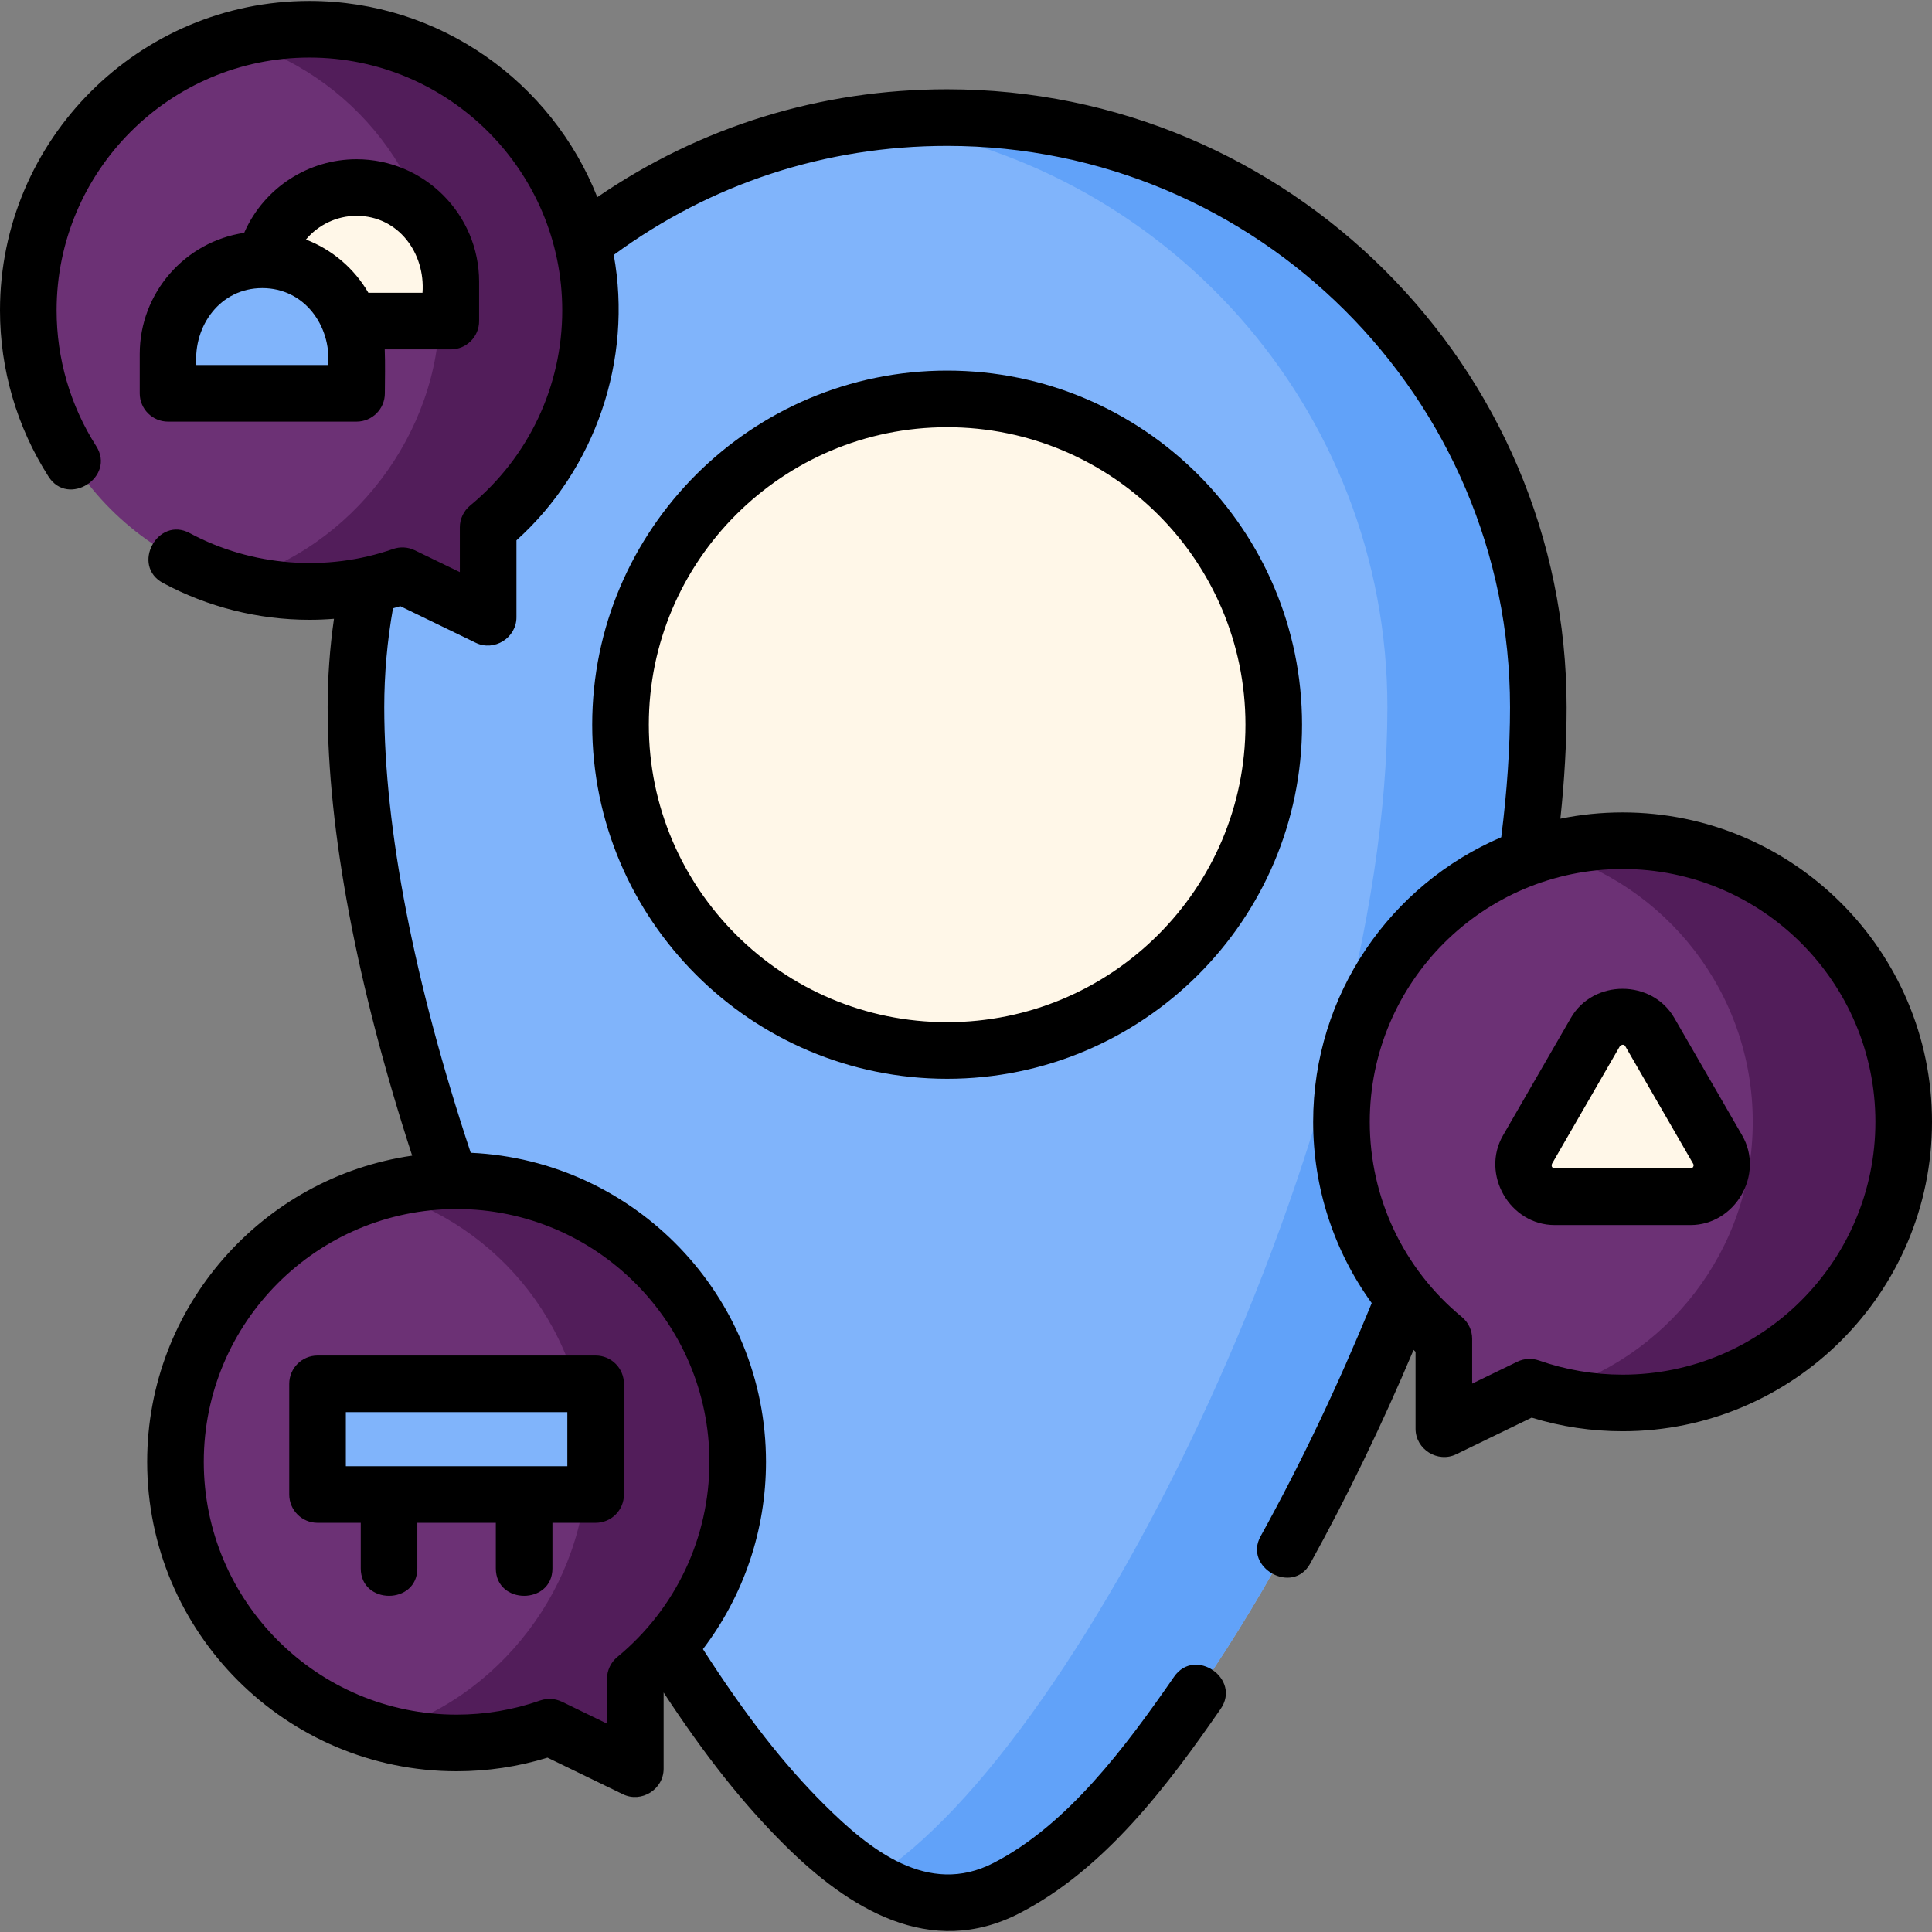
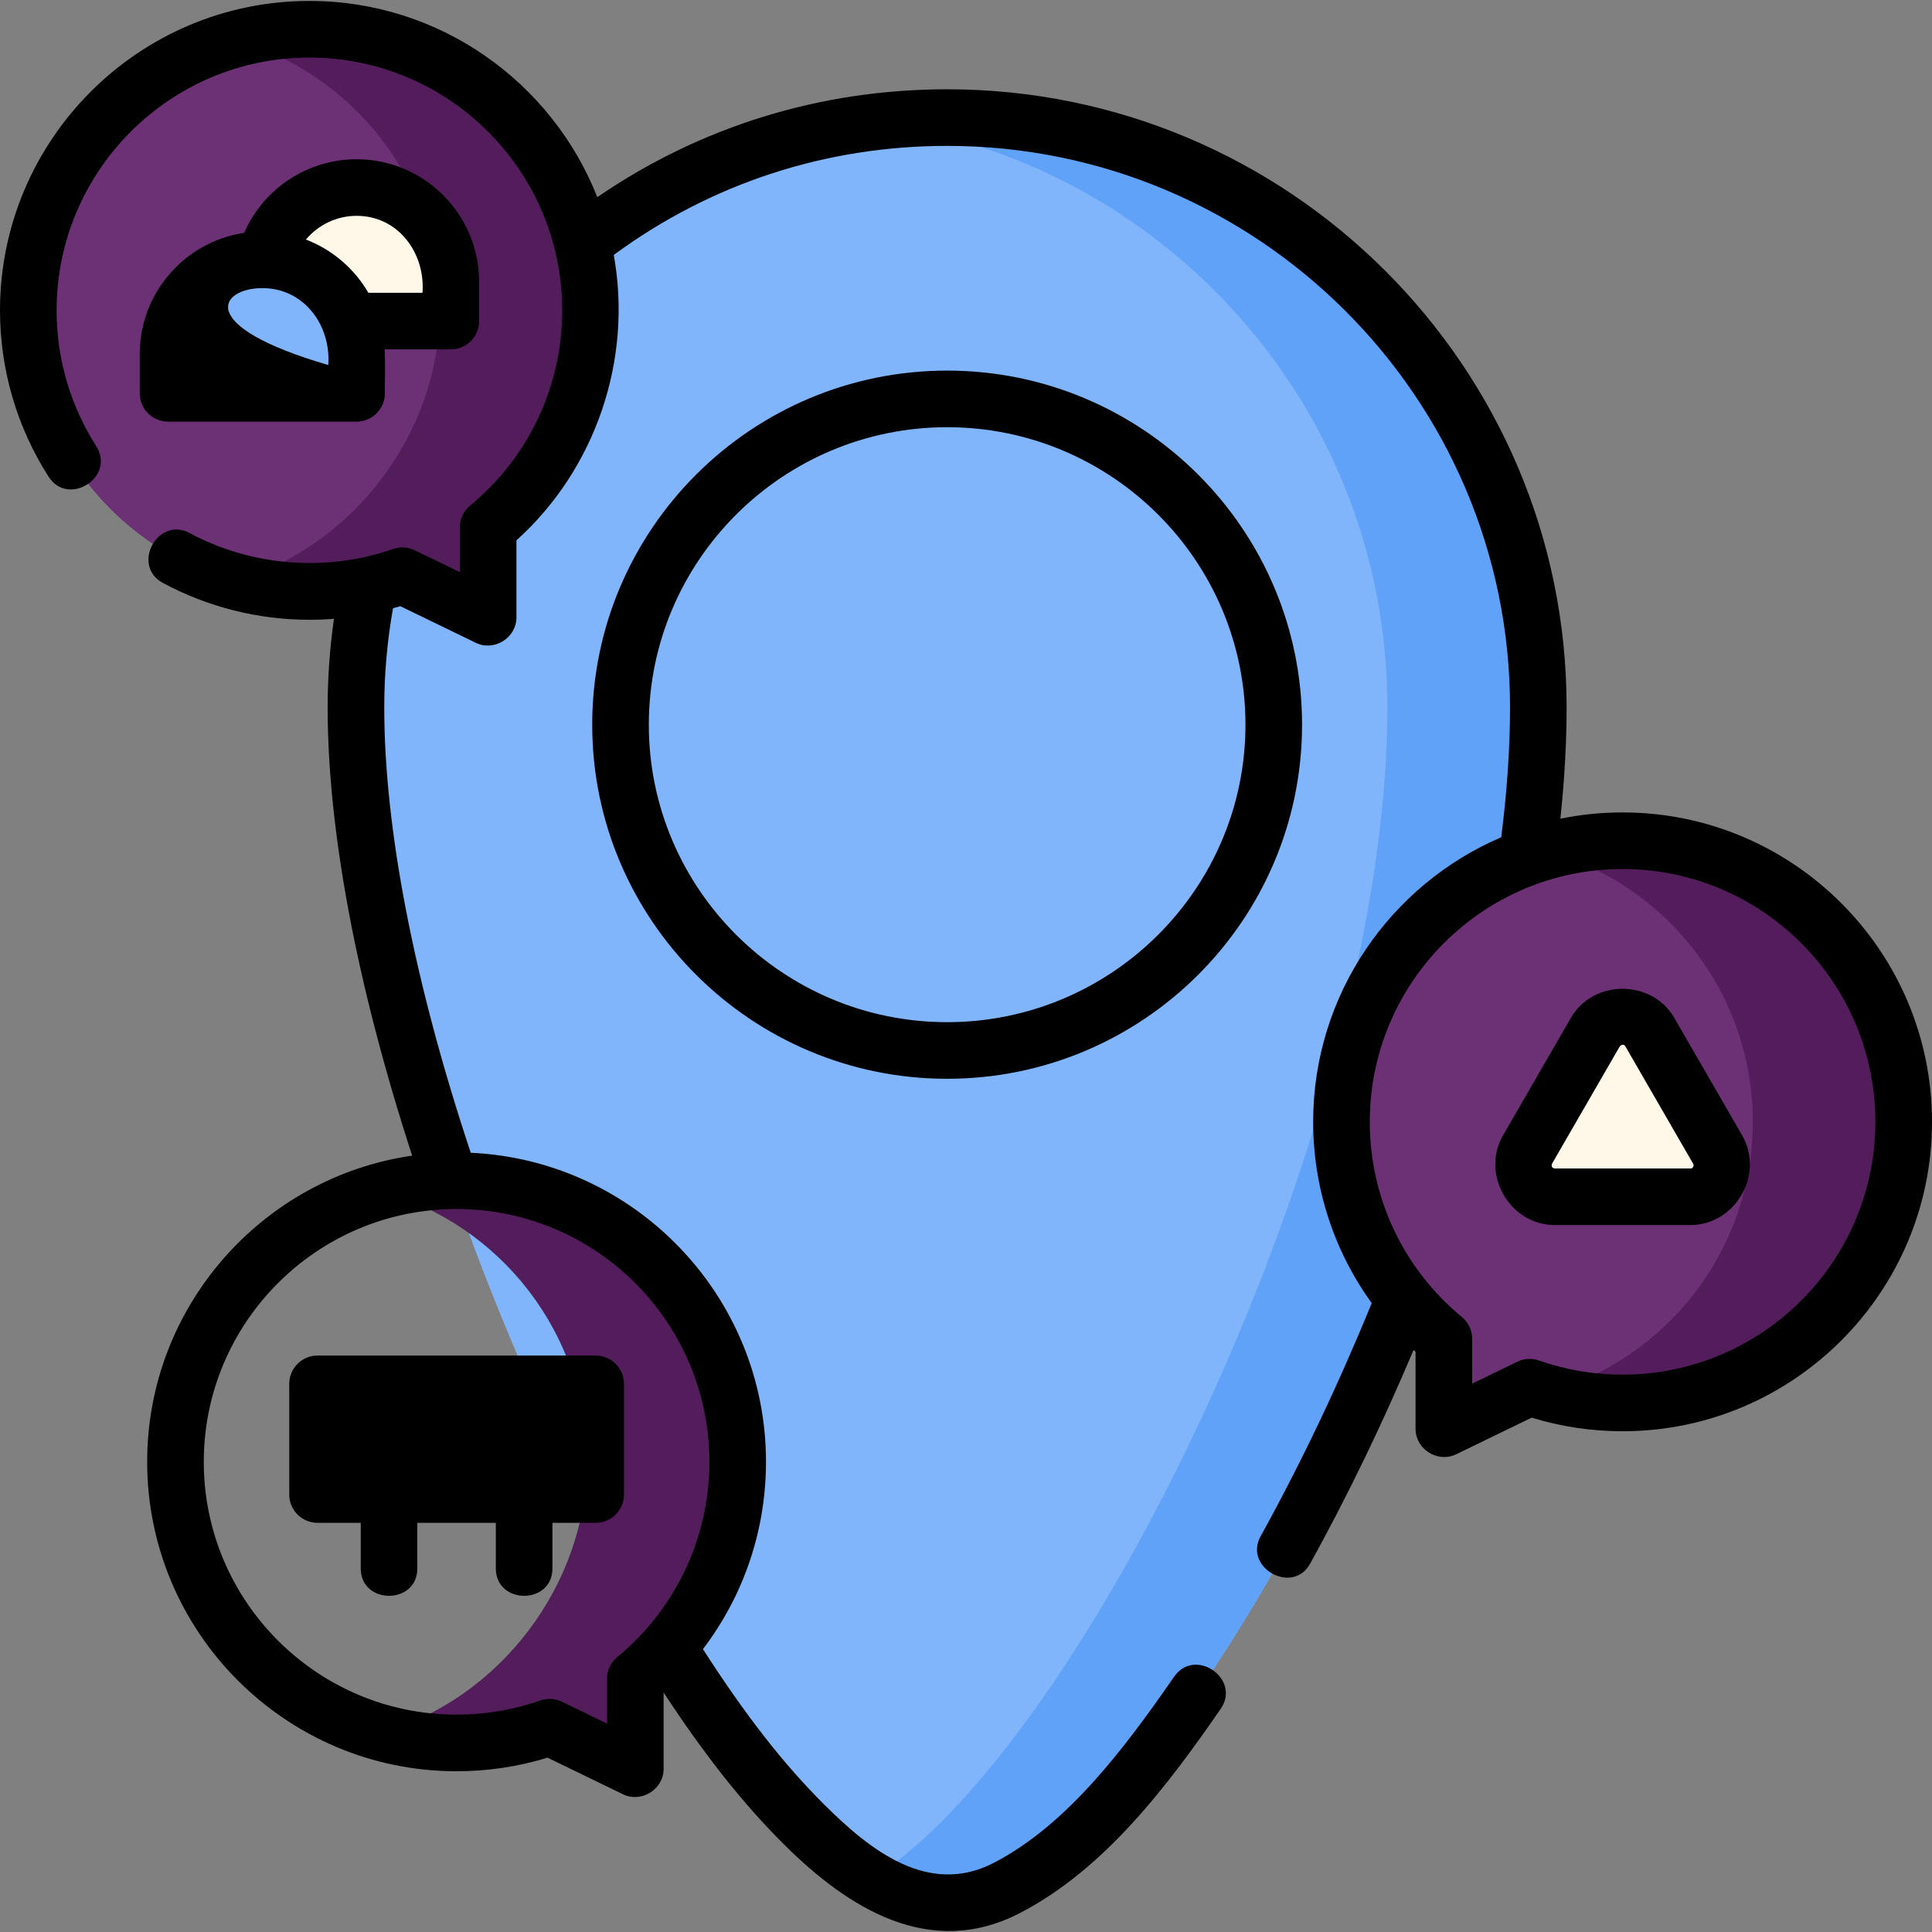
<svg xmlns="http://www.w3.org/2000/svg" width="80" height="80" viewBox="0 0 80 80">
  <rect x="0" y="0" width="80" height="80" fill="#808080" stroke="none" />
  <g fill="none">
    <g transform="translate(1.094 1.094)">
      <g transform="translate(13.594 3.75)">
        <path fill="#80B4FB" d="M49.011,24.442 C49.011,43.97 33.164,74.024 24.531,74.024 C15.425,74.024 0.052,42.32 0.052,24.442 C0.052,10.957 11.011,0.025 24.531,0.025 C38.051,0.025 49.011,10.957 49.011,24.442 Z" />
        <path fill="#61A2F9" d="M24.531,0.025 C23.473,0.025 22.43,0.092 21.406,0.223 C33.45,1.753 42.761,12.013 42.761,24.442 C42.761,41.805 30.233,67.489 21.387,72.97 C22.49,73.653 23.547,74.024 24.531,74.024 C33.164,74.024 49.011,43.97 49.011,24.442 C49.011,10.957 38.051,0.025 24.531,0.025 Z" />
-         <ellipse cx="24.531" cy="25.164" fill="#FFF7E8" rx="13.525" ry="13.49" />
      </g>
      <path fill="#6C3175" d="M23.359,11.758 C23.359,5.329 18.148,0.117 11.719,0.117 C5.29,0.117 0.078,5.329 0.078,11.758 C0.078,18.187 5.29,23.398 11.719,23.398 C13.068,23.398 14.363,23.168 15.568,22.746 L19.12,24.469 L19.12,20.743 C21.709,18.608 23.359,15.376 23.359,11.758 L23.359,11.758 Z" />
      <path fill="#521D5A" d="M11.719,0.117 C10.636,0.117 9.588,0.269 8.594,0.545 C13.504,1.911 17.109,6.412 17.109,11.758 C17.109,16.841 13.481,21.61 8.594,22.971 C9.589,23.247 10.636,23.398 11.719,23.398 C13.068,23.398 14.363,23.168 15.568,22.746 L19.12,24.469 L19.12,20.743 C21.709,18.608 23.359,15.376 23.359,11.758 C23.359,5.329 18.147,0.117 11.719,0.117 L11.719,0.117 Z" />
      <g transform="translate(5.781 6.563)">
        <path fill="#FFF7E8" d="M11.792,5.638 L3.986,5.638 L3.986,4.012 C3.986,1.857 5.733,0.109 7.889,0.109 C10.044,0.109 11.792,1.857 11.792,4.012 L11.792,5.638 L11.792,5.638 Z" />
-         <path fill="#FFD88F" d="M7.889,8.631 L0.083,8.631 L0.083,7.004 C0.083,4.849 1.83,3.101 3.986,3.101 C6.141,3.101 7.889,4.849 7.889,7.004 L7.889,8.631 Z" />
      </g>
      <g transform="translate(54.375 33.594)">
        <path fill="#6C3175" d="M0.078,11.765 C0.078,5.337 5.29,0.125 11.719,0.125 C18.148,0.125 23.359,5.337 23.359,11.765 C23.359,18.194 18.148,23.406 11.719,23.406 C10.37,23.406 9.074,23.176 7.869,22.753 L4.318,24.476 L4.318,20.75 C1.729,18.616 0.078,15.383 0.078,11.765 Z" />
        <path fill="#521D5A" d="M11.719,0.125 C10.636,0.125 9.589,0.276 8.594,0.553 C13.504,1.919 17.109,6.42 17.109,11.766 C17.109,17.112 13.504,21.613 8.594,22.978 C9.588,23.255 10.636,23.406 11.719,23.406 C18.148,23.406 23.359,18.195 23.359,11.766 C23.359,5.337 18.148,0.125 11.719,0.125 Z" />
        <path fill="#FFF7E8" d="M10.591,8.049 L7.782,12.915 C7.281,13.783 7.907,14.868 8.91,14.868 L14.528,14.868 C15.53,14.868 16.157,13.783 15.656,12.915 L12.847,8.049 C12.345,7.181 11.092,7.181 10.591,8.049 Z" />
      </g>
      <g transform="translate(6.094 47.656)">
-         <path fill="#6C3175" d="M23.359,11.782 C23.359,5.353 18.148,0.141 11.719,0.141 C5.29,0.141 0.078,5.353 0.078,11.782 C0.078,18.211 5.29,23.422 11.719,23.422 C13.068,23.422 14.363,23.192 15.568,22.77 L19.12,24.492 L19.12,20.767 C21.709,18.632 23.359,15.4 23.359,11.782 L23.359,11.782 Z" />
        <path fill="#521D5A" d="M11.719,0.141 C10.636,0.141 9.589,0.292 8.594,0.569 C13.504,1.935 17.109,6.436 17.109,11.782 C17.109,16.865 13.481,21.634 8.594,22.995 C9.589,23.271 10.636,23.422 11.719,23.422 C13.068,23.422 14.363,23.192 15.568,22.77 L19.12,24.492 L19.12,20.767 C21.709,18.632 23.359,15.4 23.359,11.782 C23.359,5.353 18.148,0.141 11.719,0.141 L11.719,0.141 Z" />
        <polygon fill="#59A1A5" points="5.961 8.552 17.476 8.552 17.476 13.135 5.961 13.135" />
      </g>
    </g>
    <path fill="#000" d="M39.219 15.346C31.115 15.346 24.522 21.924 24.522 30.008 24.522 38.093 31.115 44.67 39.219 44.67 47.323 44.67 53.915 38.093 53.915 30.008 53.915 21.924 47.322 15.346 39.219 15.346L39.219 15.346zM39.219 42.326C32.407 42.326 26.866 36.8 26.866 30.008 26.866 23.216 32.407 17.69 39.219 17.69 46.03 17.69 51.572 23.216 51.572 30.008 51.572 36.8 46.03 42.326 39.219 42.326L39.219 42.326zM19.839 13.295L19.839 11.669C19.839 8.87 17.562 6.594 14.764 6.594 12.771 6.594 10.954 7.768 10.135 9.586 10.127 9.604 10.121 9.623 10.113 9.641 7.668 10.004 5.786 12.116 5.786 14.661L5.786 16.287C5.786 16.934 6.311 17.459 6.958 17.459L14.764 17.459C15.411 17.459 15.936 16.934 15.936 16.287 15.939 15.681 15.954 15.072 15.931 14.467L18.667 14.467C19.314 14.467 19.839 13.942 19.839 13.295zM17.495 12.123L15.253 12.123C14.672 11.122 13.76 10.337 12.668 9.919 13.18 9.308 13.944 8.937 14.764 8.937 16.508 8.937 17.615 10.495 17.495 12.123z" />
-     <path fill="#80B4FB" d="M13.592,15.115 L8.13,15.115 C8.009,13.487 9.116,11.93 10.861,11.93 C12.605,11.93 13.712,13.487 13.592,15.115 Z" />
+     <path fill="#80B4FB" d="M13.592,15.115 C8.009,13.487 9.116,11.93 10.861,11.93 C12.605,11.93 13.712,13.487 13.592,15.115 Z" />
    <path fill="#000" d="M67.188,33.641 C66.306,33.641 65.444,33.73 64.612,33.901 C64.783,32.289 64.87,30.742 64.87,29.286 C64.87,15.176 53.363,3.697 39.219,3.697 C33.976,3.697 29.002,5.237 24.733,8.164 C22.857,3.412 18.223,0.039 12.812,0.039 C5.748,0.039 -2.22044605e-15,5.787 -2.22044605e-15,12.852 C-2.22044605e-15,15.297 0.695,17.677 2.009,19.735 C2.824,21.013 4.799,19.751 3.984,18.474 C2.911,16.793 2.344,14.849 2.344,12.852 C2.344,7.079 7.04,2.383 12.812,2.383 C18.585,2.383 23.281,7.079 23.281,12.852 C23.281,15.989 21.891,18.934 19.468,20.933 C19.198,21.155 19.041,21.487 19.041,21.837 L19.041,23.691 L17.173,22.785 C16.892,22.649 16.569,22.63 16.275,22.733 C13.534,23.694 10.418,23.453 7.86,22.076 C6.525,21.358 5.415,23.422 6.749,24.14 C8.602,25.137 10.698,25.664 12.812,25.664 C13.153,25.664 13.492,25.65 13.829,25.623 C13.656,26.832 13.567,28.059 13.567,29.286 C13.567,34.404 14.778,40.813 17.067,47.853 C10.871,48.748 6.094,54.092 6.094,60.532 C6.094,67.597 11.842,73.344 18.906,73.344 C20.19,73.344 21.454,73.155 22.671,72.781 L25.796,74.297 C26.559,74.667 27.479,74.093 27.479,73.243 L27.479,70.084 C29.208,72.719 30.78,74.698 32.478,76.387 C35.13,79.026 38.512,81.134 42.216,79.223 C45.762,77.395 48.374,73.898 50.544,70.764 C51.407,69.518 49.48,68.184 48.617,69.43 C46.608,72.331 44.208,75.559 41.142,77.14 C38.428,78.54 36.006,76.591 34.131,74.725 C32.446,73.048 30.878,71.041 29.107,68.287 C30.789,66.079 31.718,63.37 31.718,60.532 C31.718,53.664 26.286,48.042 19.492,47.734 C17.15,40.685 15.911,34.307 15.911,29.286 C15.911,27.909 16.034,26.532 16.273,25.188 C16.375,25.16 16.476,25.132 16.577,25.101 L19.702,26.617 C20.465,26.987 21.385,26.413 21.385,25.562 L21.385,22.374 C24.66,19.425 26.202,14.89 25.414,10.556 C29.433,7.6 34.19,6.041 39.219,6.041 C52.071,6.041 62.527,16.469 62.527,29.286 C62.527,30.961 62.404,32.769 62.163,34.669 C57.589,36.626 54.375,41.171 54.375,46.453 C54.375,49.185 55.236,51.797 56.8,53.958 C55.419,57.339 53.873,60.586 52.198,63.616 C51.483,64.909 53.525,66.06 54.249,64.75 C55.793,61.957 57.23,58.986 58.533,55.899 C58.56,55.924 58.587,55.95 58.615,55.975 L58.615,59.164 C58.615,60.014 59.535,60.589 60.298,60.218 L63.423,58.702 C64.64,59.076 65.904,59.265 67.188,59.265 C74.253,59.265 80,53.518 80,46.453 C80,39.388 74.252,33.641 67.188,33.641 L67.188,33.641 Z M29.375,60.532 C29.375,63.669 27.985,66.614 25.562,68.613 C25.292,68.835 25.135,69.167 25.135,69.517 L25.135,71.372 L23.267,70.465 C22.971,70.328 22.671,70.311 22.368,70.414 C21.257,70.803 20.093,71 18.906,71 C13.134,71 8.438,66.304 8.438,60.532 C8.438,54.76 13.134,50.063 18.906,50.063 C24.679,50.063 29.375,54.759 29.375,60.532 Z M67.188,56.922 C66.001,56.922 64.837,56.724 63.725,56.335 C63.431,56.232 63.107,56.25 62.827,56.387 L60.959,57.293 L60.959,55.438 C60.959,55.088 60.802,54.757 60.532,54.534 C58.109,52.536 56.719,49.59 56.719,46.453 C56.719,40.681 61.415,35.984 67.188,35.984 C72.96,35.984 77.656,40.681 77.656,46.453 C77.656,52.225 72.96,56.922 67.188,56.922 Z" />
    <path fill="#000" d="M69.33 42.151C68.405 40.547 65.977 40.536 65.045 42.151L62.236 47.016C61.31 48.62 62.514 50.727 64.379 50.727L69.997 50.727C71.848 50.727 73.072 48.631 72.14 47.016L69.33 42.151zM70.11 48.319C70.072 48.384 70.019 48.384 69.997 48.384L64.378 48.384C64.265 48.362 64.228 48.297 64.265 48.188L67.075 43.322C67.135 43.262 67.241 43.22 67.3 43.322L70.11 48.188C70.121 48.208 70.147 48.253 70.11 48.319zM11.977 57.302L11.977 61.885C11.977 62.532 12.502 63.057 13.149 63.057L14.938 63.057 14.938 64.943C14.938 66.458 17.281 66.458 17.281 64.943L17.281 63.057 20.531 63.057 20.531 64.943C20.531 66.458 22.875 66.458 22.875 64.943L22.875 63.057 24.664 63.057C25.311 63.057 25.836 62.532 25.836 61.885L25.836 57.302C25.836 56.655 25.311 56.13 24.664 56.13L13.149 56.13C12.502 56.13 11.977 56.655 11.977 57.302z" />
-     <polygon fill="#80B4FB" points="14.321 58.474 23.492 58.474 23.492 60.713 14.321 60.713" />
  </g>
</svg>